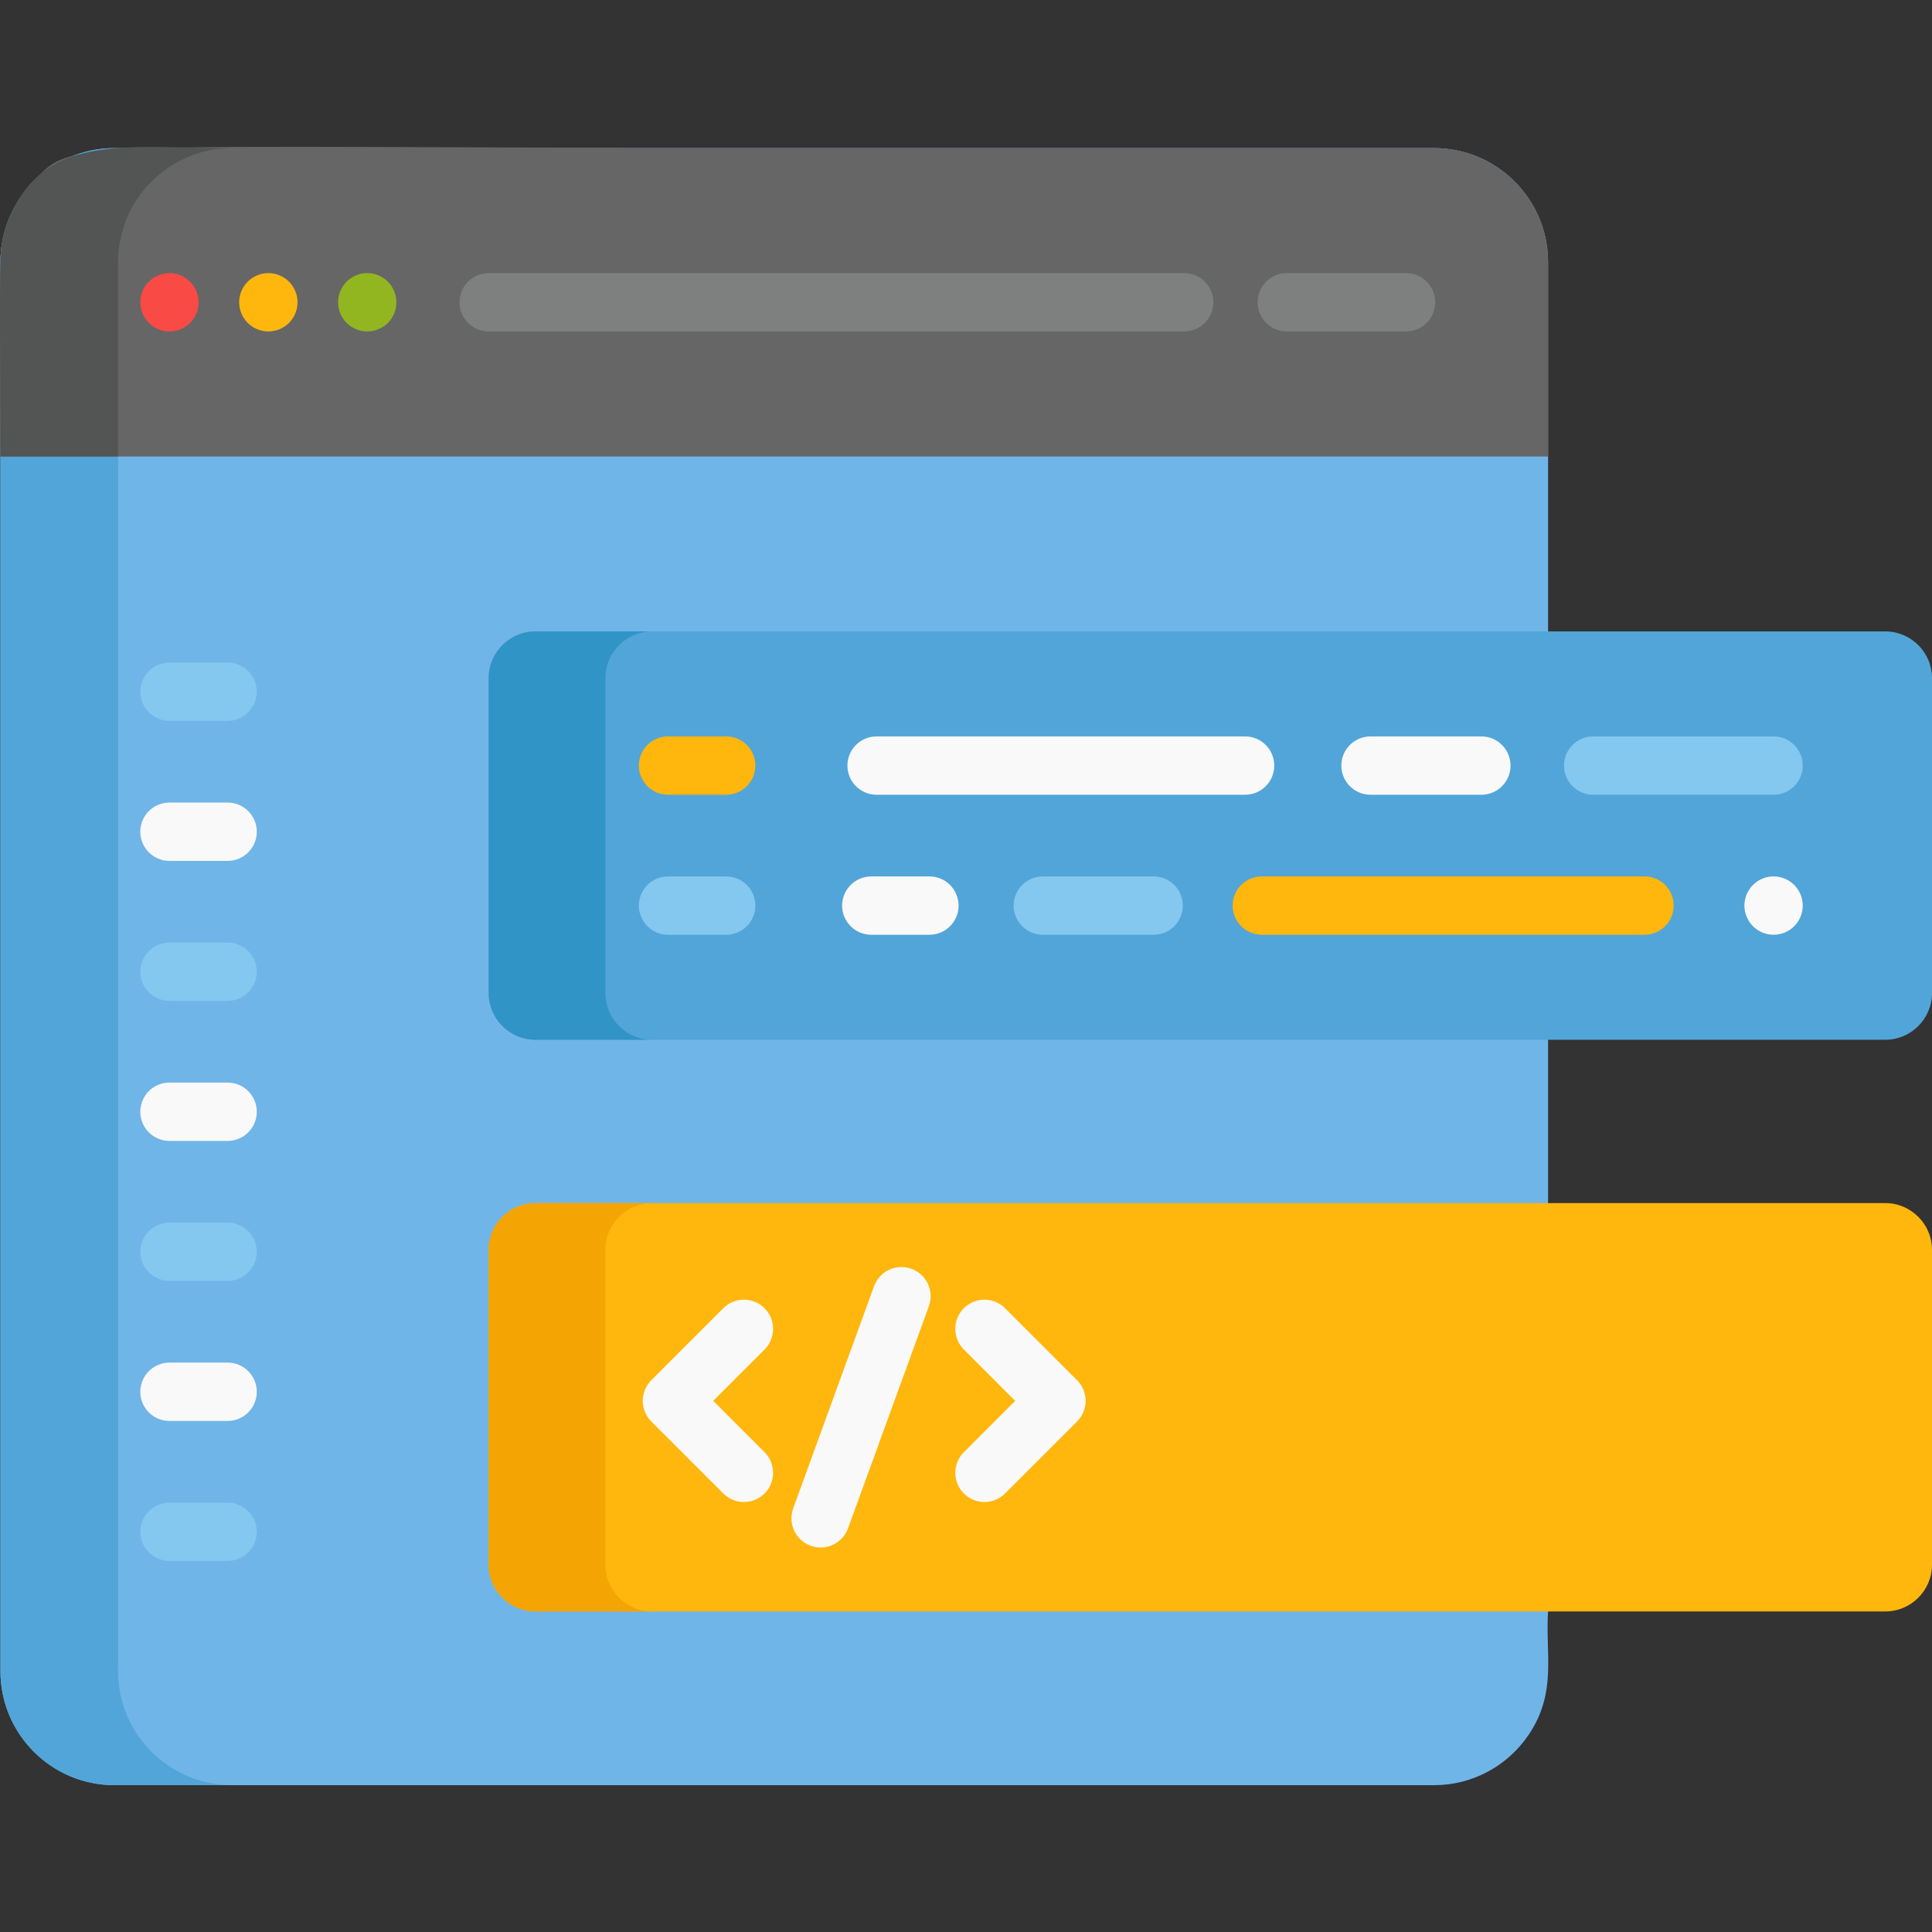
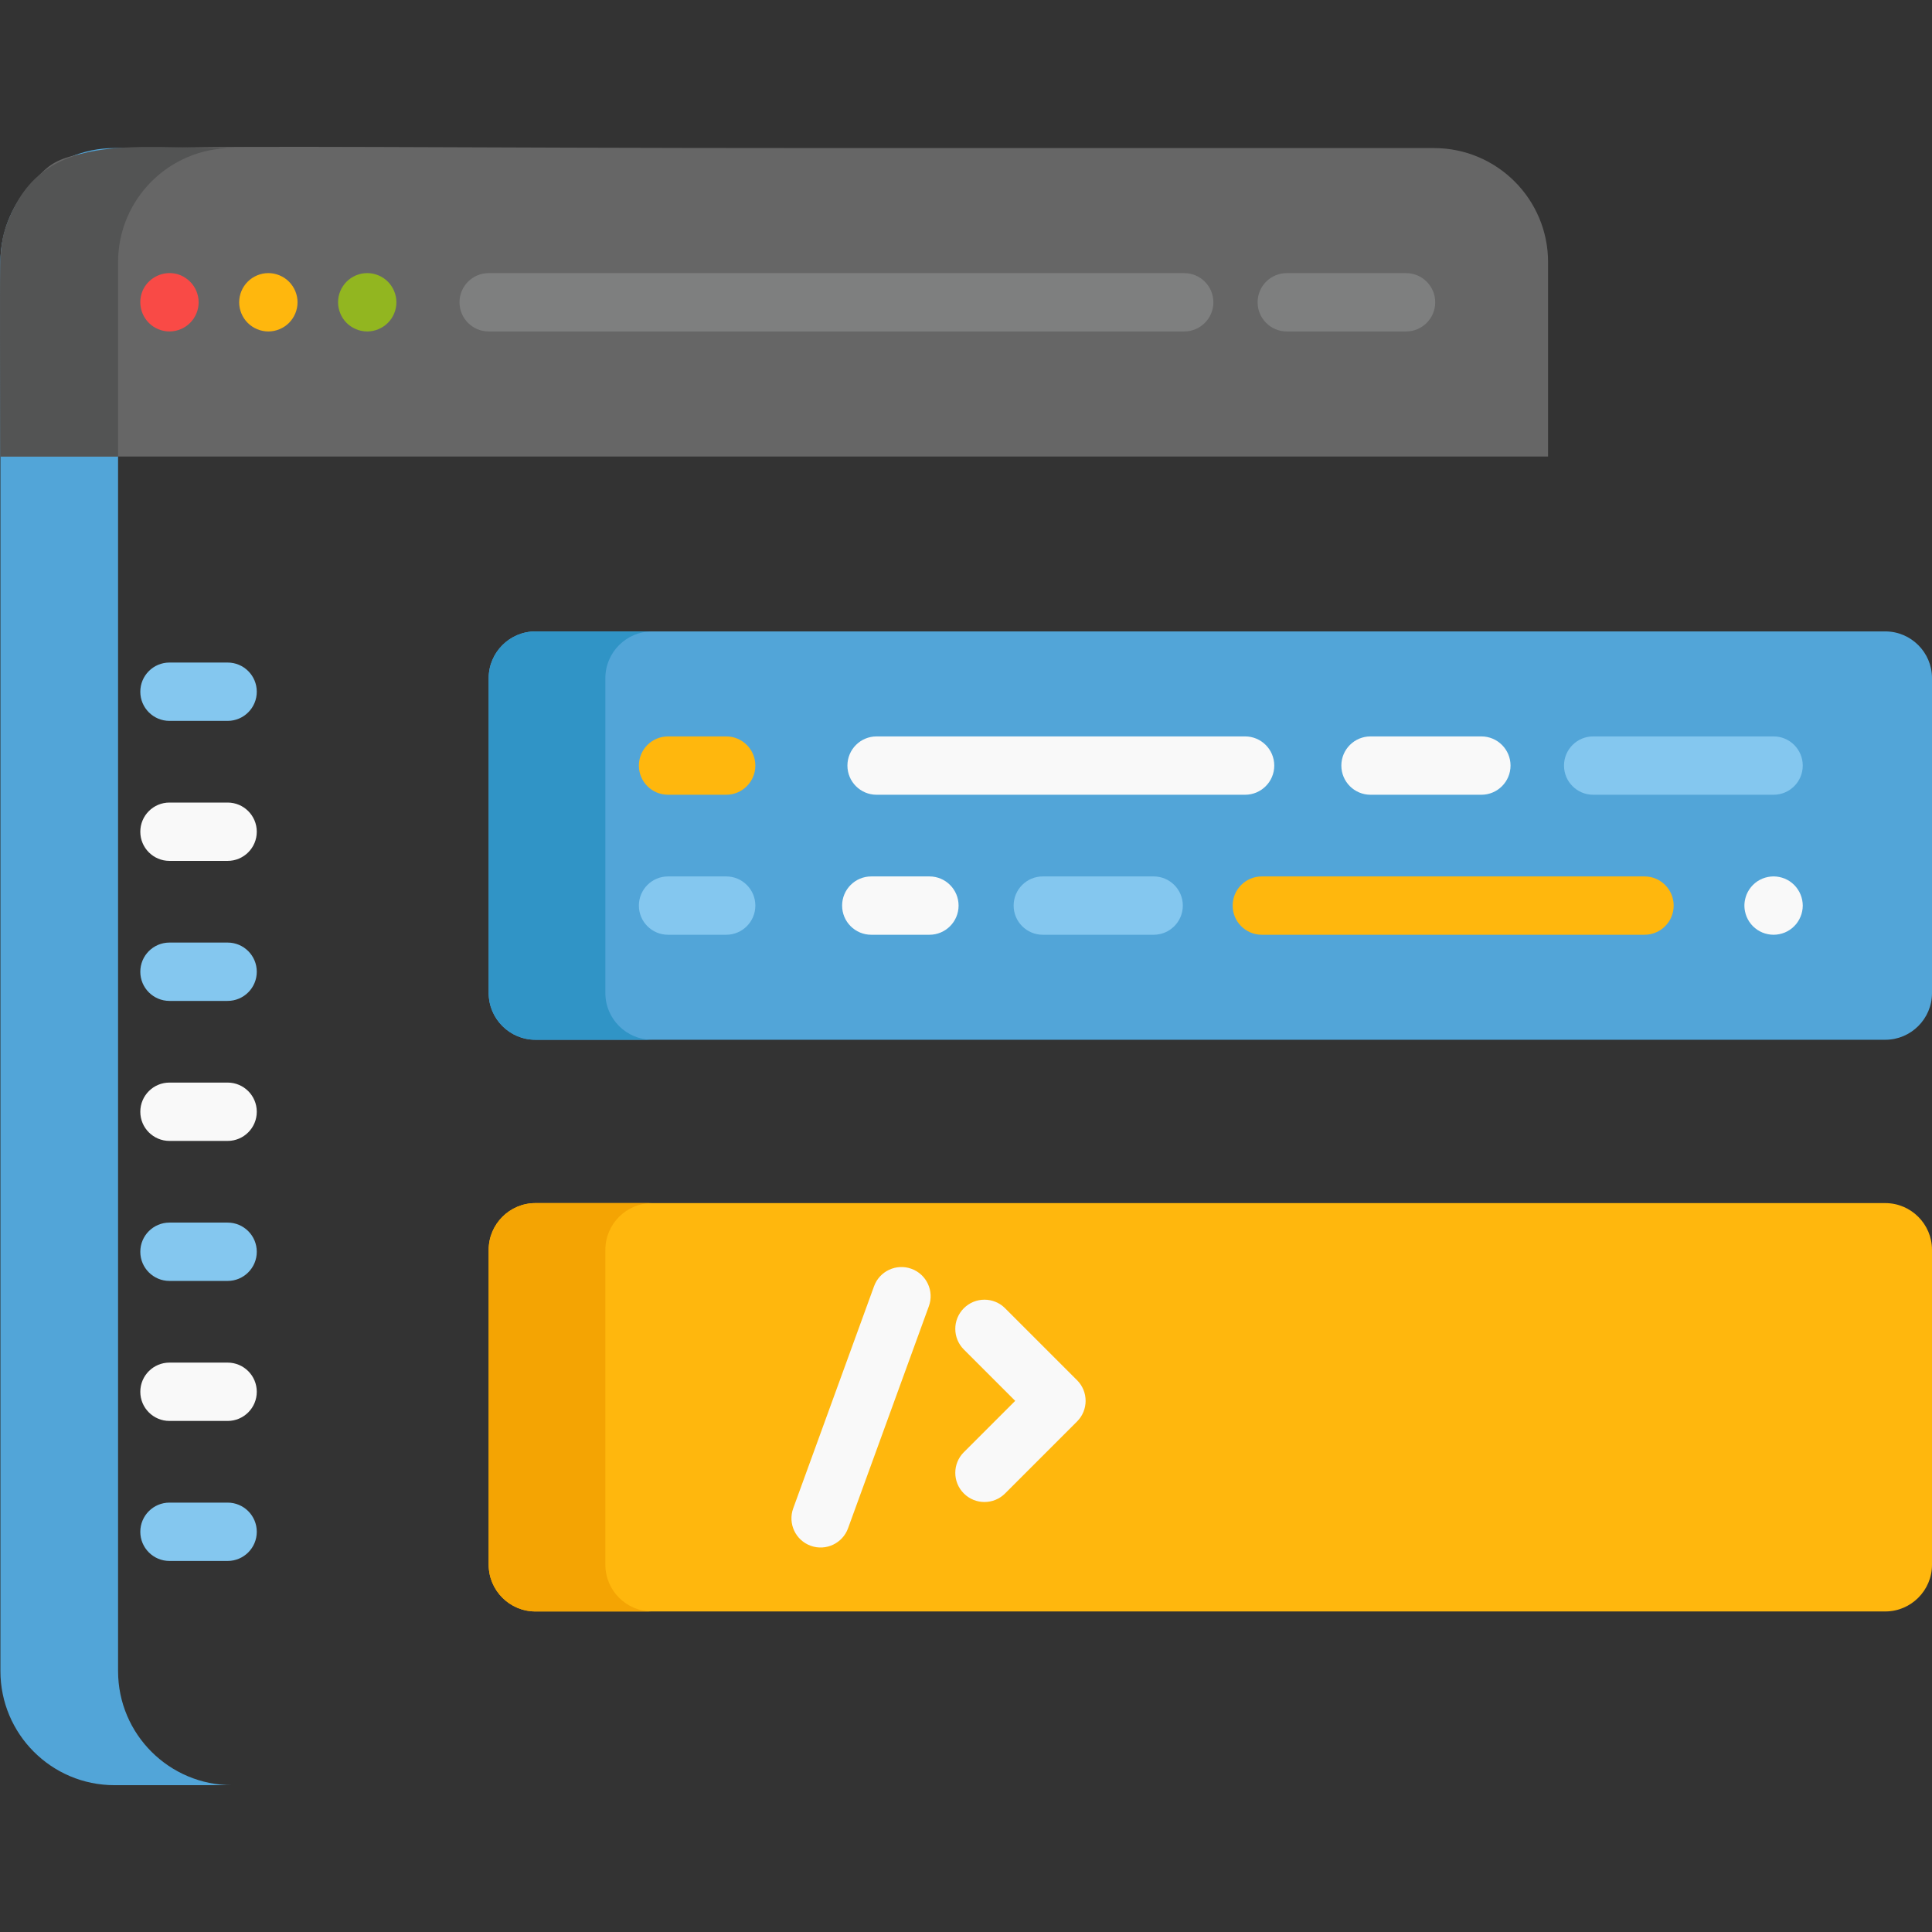
<svg xmlns="http://www.w3.org/2000/svg" version="1.1" id="Capa_1" x="0px" y="0px" viewBox="0 0 511.999 511.999" style="enable-background:new 0 0 511.999 511.999;" xml:space="preserve">
  <rect x="0" y="0" width="511.999" height="511.999" fill="#333333" stroke="none" />
-   <path style="fill:#70B5E8;" d="M380.016,39.243c-66.693,0-282.58,0-349.667,0c-16.657,0-30.238,13.496-30.238,30.238  c0,17.812,0,359.59,0,373.372c0,16.659,13.497,30.238,30.238,30.238c14.961,0,85.384,0,100.381,0c37.309,0,211.294,0,249.286,0  c10.332,0,19.581-5.2,25.074-13.332c7.638-11.306,4.395-21.451,5.164-32.709v-7.903c0-113.687,0-246.16,0-349.666  C410.254,52.82,396.755,39.243,380.016,39.243z" />
  <path style="fill:#52A5D8;" d="M31.29,442.853c0-87.469,0-285.535,0-373.372c0-16.7,13.538-30.238,30.238-30.238  c-19.302,0-11.879,0-31.178,0c-16.699,0-30.238,13.537-30.238,30.238c0,18.99,0,354.535,0,373.372  c0,16.659,13.497,30.238,30.238,30.238c19.299,0,11.876,0,31.178,0C44.893,473.091,31.29,459.615,31.29,442.853z" />
  <path style="fill:#F9F9F9;" d="M60.32,228.145H44.913c-4.269,0-7.73-3.46-7.73-7.73c0-4.27,3.461-7.73,7.73-7.73h15.406  c4.269,0,7.73,3.461,7.73,7.73C68.05,224.685,64.589,228.145,60.32,228.145z" />
  <g>
    <path style="fill:#84C7EF;" d="M60.32,191.041H44.913c-4.269,0-7.73-3.46-7.73-7.73c0-4.27,3.461-7.73,7.73-7.73h15.406   c4.269,0,7.73,3.461,7.73,7.73C68.05,187.58,64.589,191.041,60.32,191.041z" />
    <path style="fill:#84C7EF;" d="M60.32,265.25H44.913c-4.269,0-7.73-3.46-7.73-7.73c0-4.27,3.461-7.73,7.73-7.73h15.406   c4.269,0,7.73,3.461,7.73,7.73C68.05,261.79,64.589,265.25,60.32,265.25z" />
  </g>
  <path style="fill:#F9F9F9;" d="M60.32,302.355H44.913c-4.269,0-7.73-3.46-7.73-7.73c0-4.27,3.461-7.73,7.73-7.73h15.406  c4.269,0,7.73,3.461,7.73,7.73C68.05,298.894,64.589,302.355,60.32,302.355z" />
  <path style="fill:#84C7EF;" d="M60.32,339.459H44.913c-4.269,0-7.73-3.46-7.73-7.73c0-4.27,3.461-7.73,7.73-7.73h15.406  c4.269,0,7.73,3.461,7.73,7.73C68.05,335.999,64.589,339.459,60.32,339.459z" />
  <path style="fill:#F9F9F9;" d="M60.32,376.564H44.913c-4.269,0-7.73-3.46-7.73-7.73c0-4.27,3.461-7.73,7.73-7.73h15.406  c4.269,0,7.73,3.461,7.73,7.73C68.05,373.103,64.589,376.564,60.32,376.564z" />
  <path style="fill:#84C7EF;" d="M60.32,413.668H44.913c-4.269,0-7.73-3.46-7.73-7.73c0-4.27,3.461-7.73,7.73-7.73h15.406  c4.269,0,7.73,3.461,7.73,7.73C68.05,410.208,64.589,413.668,60.32,413.668z" />
  <path style="fill:#666666;" d="M410.254,69.481c0-16.7-13.538-30.238-30.238-30.238H219.255l0,0  c-208.212,0-199.417-3.152-211.289,9.907c-4.88,5.37-7.855,12.503-7.855,20.331v51.495h219.144l0,0h190.999V69.481z" />
  <path style="fill:#535454;" d="M31.29,69.481c0-16.729,13.566-30.237,30.236-30.238c-27.05,0.135-49.937-4.617-59.311,19.139  c-2.72,6.892-2.221,6.862-2.102,62.594h31.178C31.29,112.771,31.29,82.324,31.29,69.481z" />
  <path style="fill:#52A5D8;" d="M499.631,275.547H141.874c-6.803,0-12.368-5.566-12.368-12.368v-83.48  c0-6.803,5.566-12.368,12.368-12.368h357.757c6.803,0,12.368,5.566,12.368,12.368v83.48  C511.999,269.982,506.433,275.547,499.631,275.547z" />
  <path style="fill:#FFB70D;" d="M499.631,427.05H141.874c-6.803,0-12.368-5.566-12.368-12.368v-83.48  c0-6.803,5.566-12.368,12.368-12.368h357.757c6.803,0,12.368,5.566,12.368,12.368v83.48  C511.999,421.485,506.433,427.05,499.631,427.05z" />
  <path style="fill:#3094C6;" d="M160.426,263.179v-83.48c0-6.803,5.566-12.368,12.368-12.368h-30.921  c-6.803,0-12.368,5.566-12.368,12.368v83.48c0,6.803,5.566,12.368,12.368,12.368h30.921  C165.992,275.547,160.426,269.982,160.426,263.179z" />
  <path style="fill:#F4A403;" d="M160.426,414.682v-83.48c0-6.803,5.566-12.368,12.368-12.368h-30.921  c-6.803,0-12.368,5.566-12.368,12.368v83.48c0,6.803,5.566,12.368,12.368,12.368h30.921  C165.992,427.05,160.426,421.485,160.426,414.682z" />
  <path style="fill:#FFB70D;" d="M435.81,247.721H334.395c-4.269,0-7.73-3.46-7.73-7.73c0-4.27,3.461-7.73,7.73-7.73H435.81  c4.269,0,7.73,3.46,7.73,7.73C443.54,244.261,440.079,247.721,435.81,247.721z" />
  <path style="fill:#F9F9F9;" d="M392.575,210.617h-29.374c-4.269,0-7.73-3.46-7.73-7.73c0-4.27,3.461-7.73,7.73-7.73h29.374  c4.269,0,7.73,3.46,7.73,7.73C400.305,207.156,396.844,210.617,392.575,210.617z" />
  <path style="fill:#84C7EF;" d="M470.016,210.617h-47.808c-4.269,0-7.73-3.46-7.73-7.73c0-4.27,3.461-7.73,7.73-7.73h47.808  c4.269,0,7.73,3.46,7.73,7.73C477.746,207.156,474.285,210.617,470.016,210.617z" />
  <path style="fill:#F9F9F9;" d="M329.961,210.617h-97.657c-4.269,0-7.73-3.46-7.73-7.73c0-4.27,3.461-7.73,7.73-7.73h97.657  c4.269,0,7.73,3.46,7.73,7.73C337.691,207.156,334.23,210.617,329.961,210.617z" />
  <path style="fill:#84C7EF;" d="M305.729,247.721h-29.374c-4.269,0-7.73-3.46-7.73-7.73c0-4.27,3.461-7.73,7.73-7.73h29.374  c4.269,0,7.73,3.46,7.73,7.73C313.46,244.261,309.999,247.721,305.729,247.721z" />
  <path style="fill:#F9F9F9;" d="M246.304,247.721h-15.406c-4.269,0-7.73-3.46-7.73-7.73c0-4.27,3.461-7.73,7.73-7.73h15.406  c4.269,0,7.73,3.46,7.73,7.73C254.034,244.261,250.573,247.721,246.304,247.721z" />
  <path style="fill:#84C7EF;" d="M192.445,247.721h-15.406c-4.269,0-7.73-3.46-7.73-7.73c0-4.27,3.461-7.73,7.73-7.73h15.406  c4.269,0,7.73,3.46,7.73,7.73C200.176,244.261,196.715,247.721,192.445,247.721z" />
  <path style="fill:#FFB70D;" d="M192.445,210.617h-15.406c-4.269,0-7.73-3.46-7.73-7.73c0-4.27,3.461-7.73,7.73-7.73h15.406  c4.269,0,7.73,3.46,7.73,7.73C200.176,207.156,196.715,210.617,192.445,210.617z" />
  <g>
    <path style="fill:#F9F9F9;" d="M470.017,247.72c-0.505,0-1.01-0.052-1.515-0.155c-0.495-0.093-0.979-0.248-1.443-0.433   c-0.464-0.196-0.918-0.433-1.34-0.712c-0.423-0.288-0.814-0.608-1.175-0.968c-0.35-0.35-0.67-0.743-0.959-1.176   c-0.278-0.412-0.515-0.866-0.711-1.33c-0.185-0.463-0.34-0.948-0.433-1.442c-0.308-1.508-0.153-2.972,0.433-4.473   c0.196-0.464,0.433-0.907,0.711-1.33c0.289-0.423,0.609-0.825,0.959-1.176c0.361-0.36,0.752-0.68,1.175-0.968   c0.422-0.279,0.876-0.515,1.34-0.712c0.464-0.185,0.948-0.34,1.443-0.433c1-0.206,2.031-0.206,3.02,0   c0.495,0.093,0.979,0.248,1.453,0.433c0.464,0.196,0.917,0.433,1.33,0.712c0.422,0.288,0.824,0.608,1.175,0.968   c0.361,0.35,0.68,0.753,0.959,1.176c0.278,0.423,0.525,0.866,0.711,1.33c0.196,0.474,0.35,0.958,0.443,1.452   c0.103,0.495,0.155,1,0.155,1.506c0,0.504-0.051,1.01-0.155,1.515c-0.093,0.494-0.248,0.979-0.443,1.442   c-0.186,0.464-0.433,0.918-0.711,1.33c-0.278,0.433-0.598,0.825-0.959,1.176c-0.35,0.36-0.752,0.68-1.175,0.968   c-0.413,0.279-0.866,0.515-1.33,0.712c-0.474,0.185-0.959,0.34-1.453,0.433C471.027,247.668,470.522,247.72,470.017,247.72z" />
-     <path style="fill:#F9F9F9;" d="M191.68,395.781l-19.077-19.077c-3.019-3.02-3.019-7.913,0-10.933l19.077-19.077   c3.019-3.018,7.913-3.018,10.932,0c3.019,3.02,3.019,7.913,0,10.933l-13.611,13.61l13.611,13.61c3.019,3.02,3.019,7.913,0,10.933   C199.593,398.8,194.699,398.799,191.68,395.781z" />
-     <path style="fill:#F9F9F9;" d="M260.892,398.045c-1.978,0-3.957-0.755-5.466-2.264c-3.019-3.02-3.019-7.913,0-10.933l13.611-13.61   l-13.611-13.61c-3.019-3.02-3.019-7.913,0-10.933c3.019-3.018,7.913-3.018,10.932,0l19.077,19.077c3.019,3.02,3.019,7.913,0,10.933   l-19.077,19.077C264.849,397.29,262.871,398.045,260.892,398.045z" />
+     <path style="fill:#F9F9F9;" d="M260.892,398.045c-1.978,0-3.957-0.755-5.466-2.264c-3.019-3.02-3.019-7.913,0-10.933l13.611-13.61   l-13.611-13.61c-3.019-3.02-3.019-7.913,0-10.933c3.019-3.018,7.913-3.018,10.932,0l19.077,19.077c3.019,3.02,3.019,7.913,0,10.933   l-19.077,19.077C264.849,397.29,262.871,398.045,260.892,398.045" />
    <path style="fill:#F9F9F9;" d="M214.828,409.639c-4.012-1.46-6.08-5.896-4.62-9.908l21.425-58.867   c1.46-4.011,5.895-6.078,9.908-4.62c4.012,1.46,6.08,5.896,4.62,9.908l-21.425,58.867   C223.287,408.996,218.875,411.109,214.828,409.639z" />
  </g>
  <path style="fill:#F94A46;" d="M44.912,87.841c-2.03,0-4.03-0.825-5.462-2.268c-1.443-1.433-2.268-3.432-2.268-5.462  c0-6.277,7.028-9.807,12.018-6.432c0.423,0.289,0.824,0.608,1.175,0.968c1.443,1.433,2.267,3.432,2.267,5.463  c0,2.03-0.824,4.029-2.267,5.462c-0.351,0.36-0.752,0.68-1.175,0.958c-0.412,0.279-0.866,0.525-1.33,0.712  c-0.464,0.195-0.948,0.35-1.443,0.443C45.922,87.788,45.417,87.841,44.912,87.841z" />
  <path style="fill:#FFB70D;" d="M71.112,87.841c-0.505,0-1.011-0.052-1.505-0.155c-0.495-0.093-0.979-0.248-1.443-0.443  c-0.474-0.186-0.917-0.433-1.34-0.712c-0.423-0.278-0.814-0.598-1.175-0.958c-1.443-1.433-2.267-3.432-2.267-5.462  c0-2.031,0.824-4.03,2.267-5.463c0.361-0.36,0.752-0.679,1.175-0.968c0.423-0.279,0.866-0.515,1.34-0.712  c0.464-0.185,0.948-0.34,1.443-0.443c0.99-0.196,2.021-0.196,3.02,0c0.495,0.103,0.979,0.258,1.443,0.443  c0.474,0.196,0.918,0.433,1.34,0.712c0.422,0.289,0.814,0.608,1.175,0.968c1.433,1.433,2.268,3.432,2.268,5.463  c0,2.03-0.835,4.029-2.268,5.462c-0.36,0.36-0.752,0.68-1.175,0.958c-0.423,0.279-0.866,0.525-1.34,0.712  c-0.464,0.195-0.948,0.35-1.443,0.443C72.122,87.788,71.617,87.841,71.112,87.841z" />
  <path style="fill:#92B620;" d="M97.322,87.841c-0.505,0-1.01-0.052-1.515-0.155c-0.495-0.093-0.979-0.248-1.443-0.443  c-0.463-0.186-0.917-0.433-1.34-0.712c-0.423-0.278-0.814-0.598-1.175-0.958c-1.432-1.433-2.257-3.432-2.257-5.462  c0-0.505,0.052-1.011,0.144-1.516c0.103-0.484,0.247-0.978,0.443-1.442c0.196-0.464,0.433-0.918,0.711-1.33  c0.278-0.433,0.608-0.824,0.958-1.176c0.361-0.36,0.752-0.679,1.175-0.968c0.423-0.279,0.876-0.515,1.34-0.712  c0.464-0.185,0.949-0.34,1.443-0.443c0.999-0.196,2.03-0.196,3.019,0c0.495,0.103,0.979,0.258,1.443,0.443  c0.475,0.196,0.918,0.433,1.34,0.712c0.423,0.289,0.814,0.608,1.175,0.968c0.36,0.351,0.68,0.743,0.958,1.176  c0.278,0.412,0.526,0.866,0.711,1.33c0.196,0.464,0.34,0.958,0.443,1.442c0.103,0.505,0.154,1.011,0.154,1.516  c0,2.04-0.824,4.029-2.267,5.462c-0.361,0.36-0.752,0.68-1.175,0.958c-0.423,0.279-0.866,0.525-1.34,0.712  c-0.464,0.195-0.948,0.35-1.443,0.443C98.332,87.788,97.827,87.841,97.322,87.841z" />
  <g>
    <path style="fill:#7E7F7F;" d="M313.825,87.84h-184.32c-4.269,0-7.73-3.46-7.73-7.73c0-4.27,3.461-7.73,7.73-7.73h184.32   c4.269,0,7.73,3.461,7.73,7.73S318.094,87.84,313.825,87.84z" />
    <path style="fill:#7E7F7F;" d="M372.616,87.84h-31.607c-4.269,0-7.73-3.46-7.73-7.73c0-4.27,3.461-7.73,7.73-7.73h31.607   c4.269,0,7.73,3.461,7.73,7.73C380.346,84.379,376.885,87.84,372.616,87.84z" />
  </g>
  <g>
</g>
  <g>
</g>
  <g>
</g>
  <g>
</g>
  <g>
</g>
  <g>
</g>
  <g>
</g>
  <g>
</g>
  <g>
</g>
  <g>
</g>
  <g>
</g>
  <g>
</g>
  <g>
</g>
  <g>
</g>
  <g>
</g>
</svg>